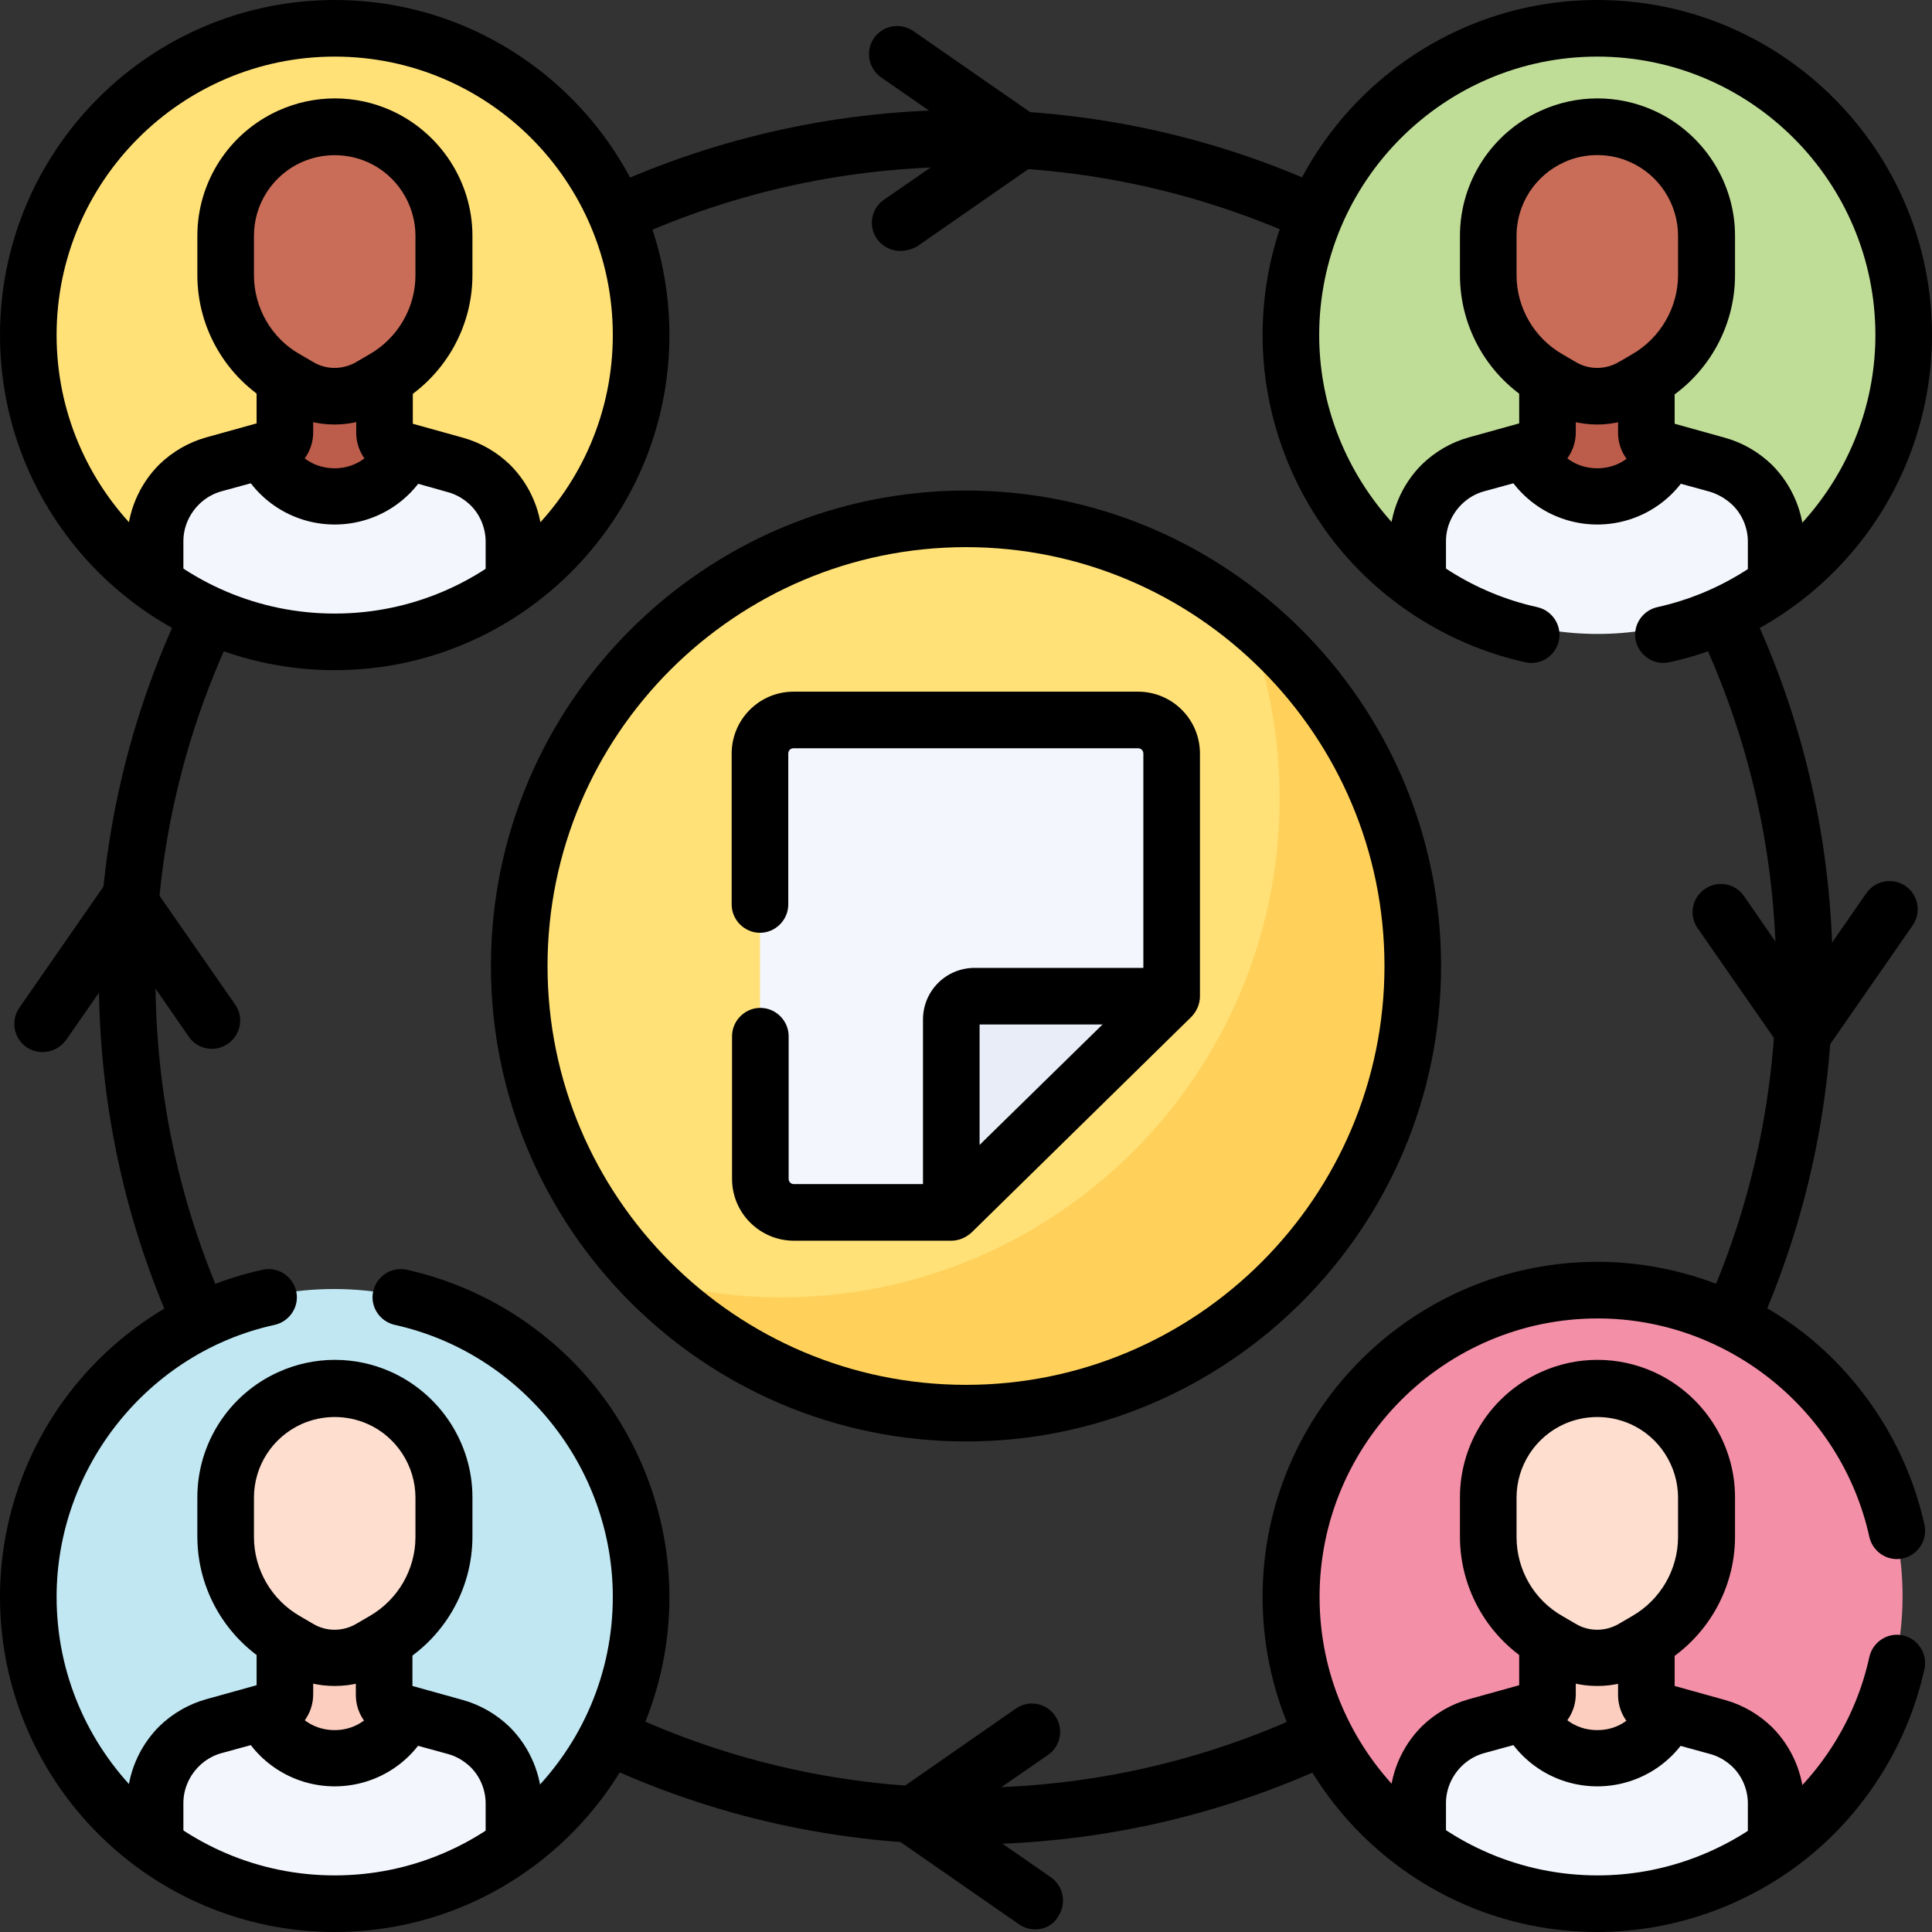
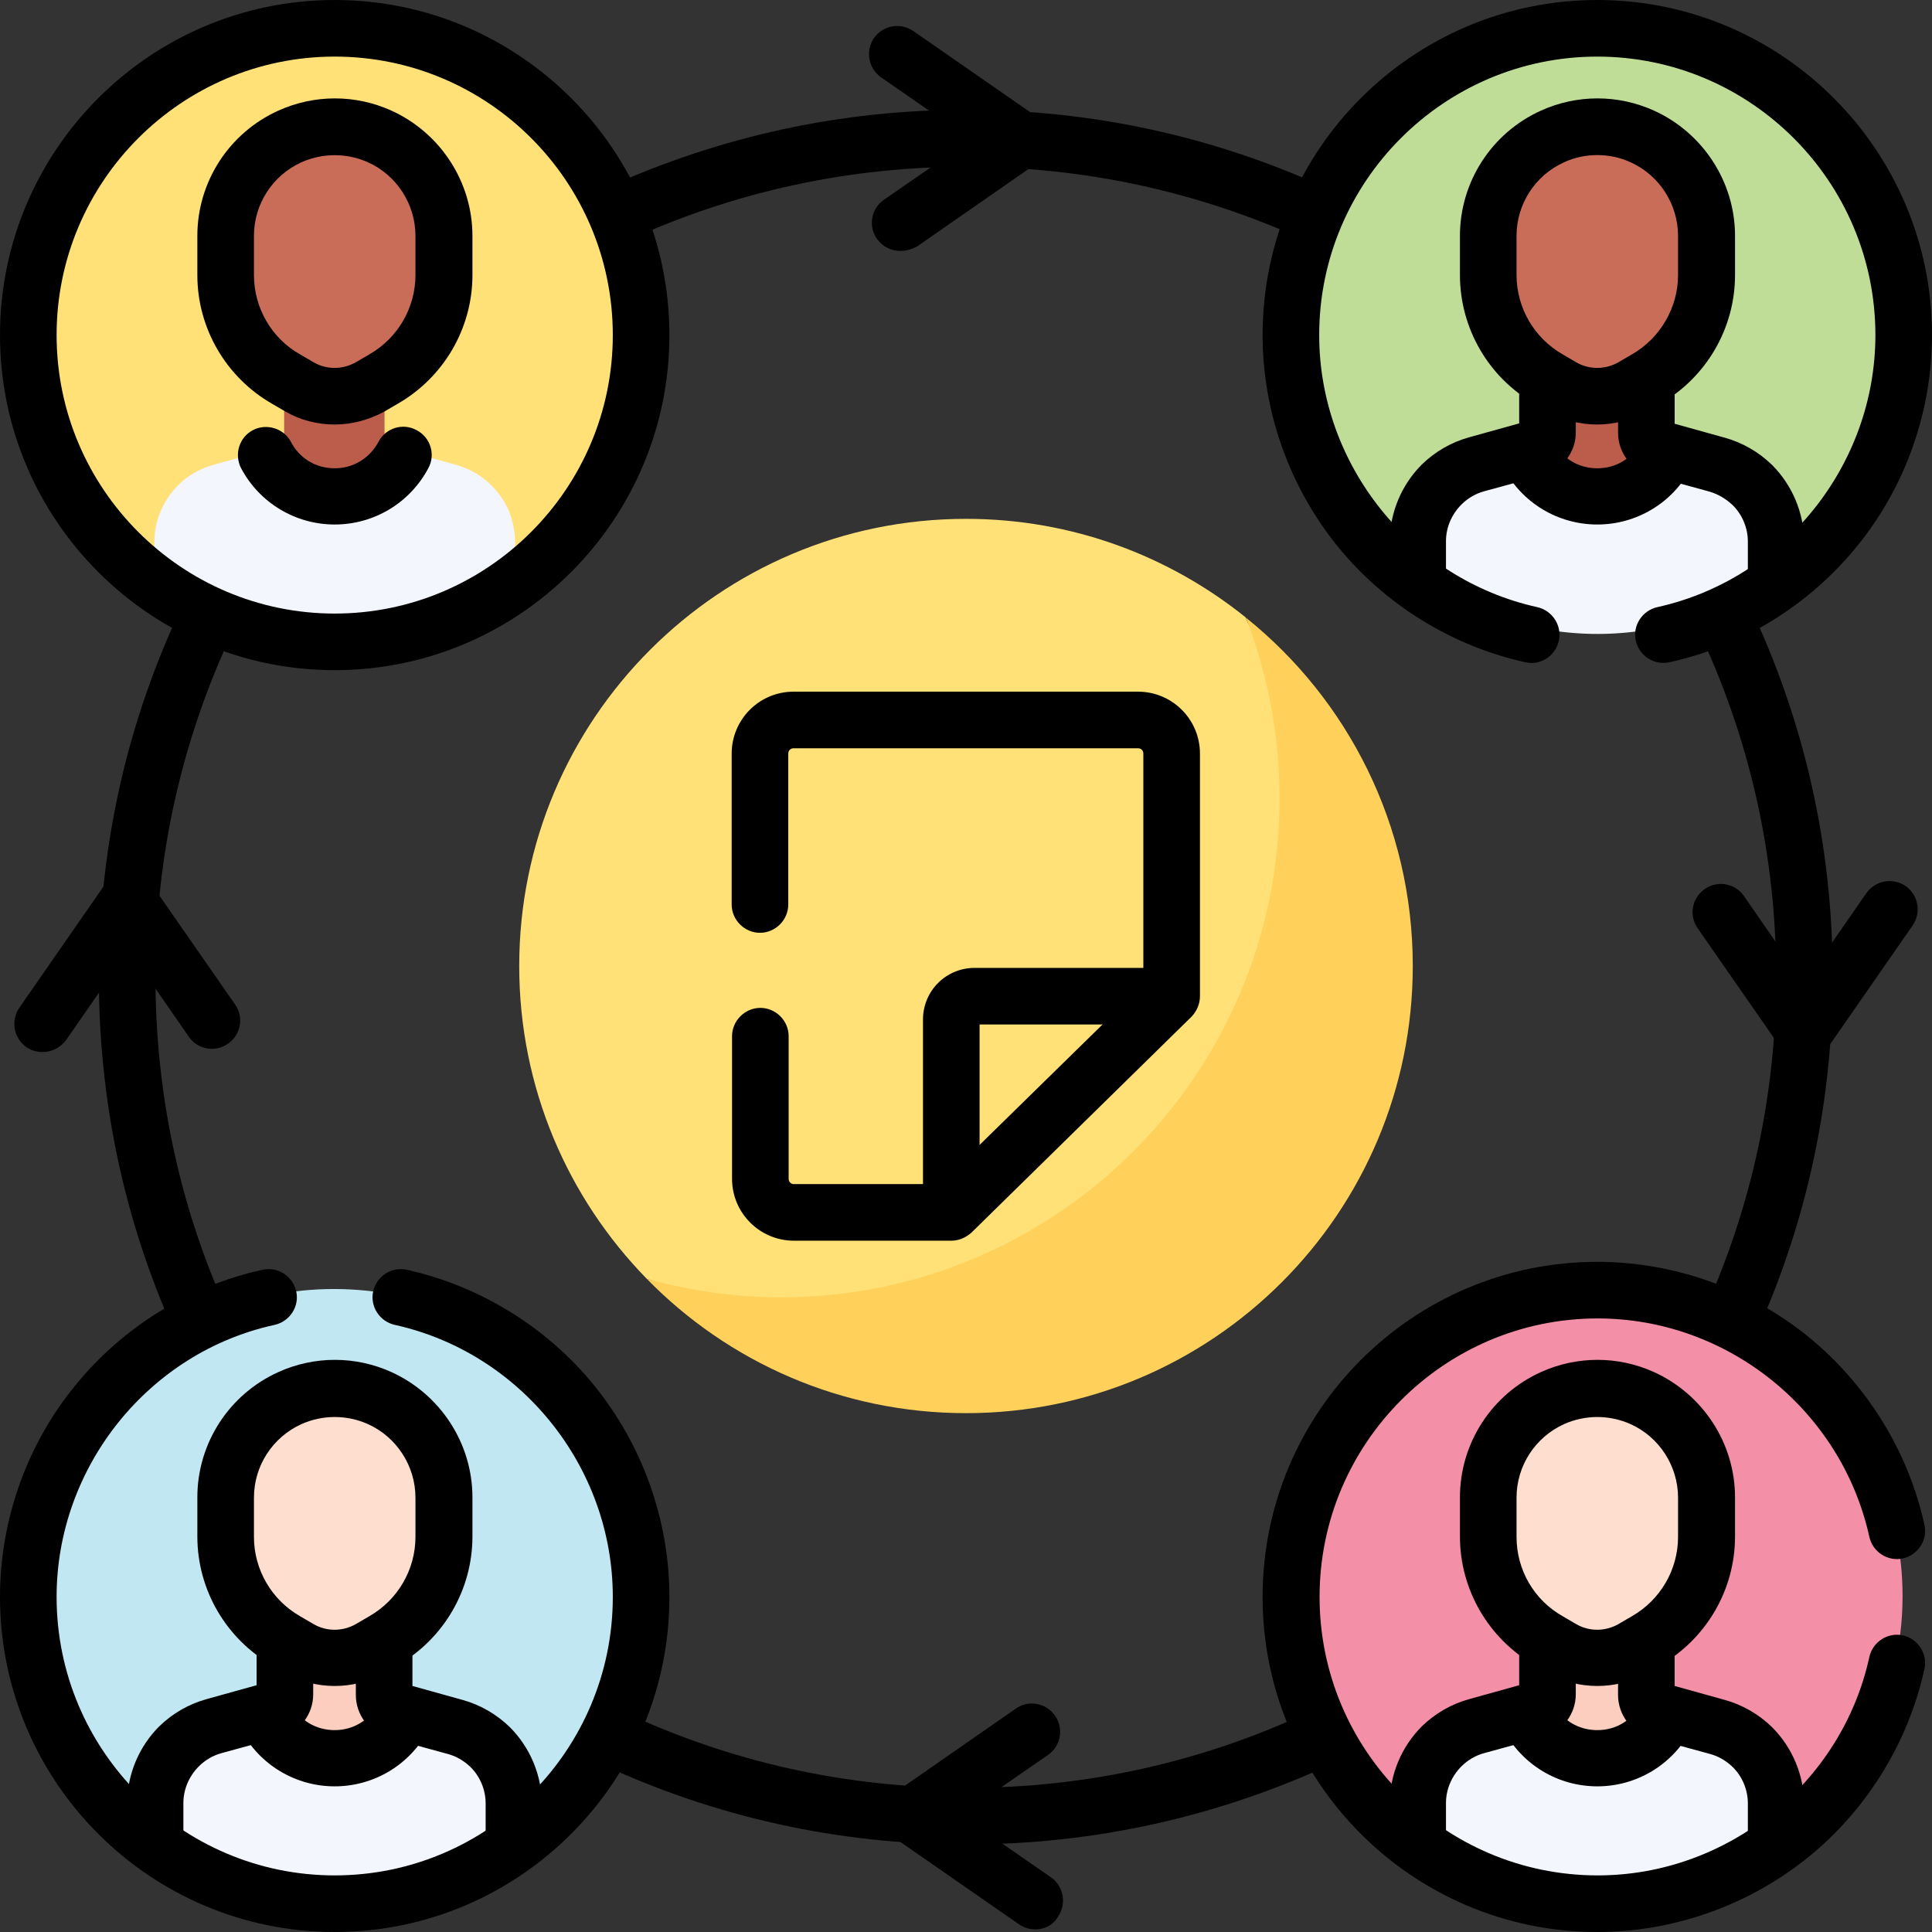
<svg xmlns="http://www.w3.org/2000/svg" version="1.1" id="Layer_1" x="0px" y="0px" viewBox="0 0 512 512" style="enable-background:new 0 0 512 512;" xml:space="preserve">
  <rect x="0" y="0" width="512" height="512" fill="#333333" stroke="none" />
  <g>
    <g>
      <path style="fill:#FFE178;" d="M357.4,214.4c0,73-70.1,144.9-143.1,144.9c-12.3,0-31.6-17.3-42.9-20.4    c-20.9-21.4-33.8-50.6-33.8-82.9c0-65.4,53-118.5,118.4-118.5c28.1,0,53.8,9.8,74.1,26.1C335.9,178.5,357.4,197.5,357.4,214.4    L357.4,214.4z" />
    </g>
    <g>
      <path style="fill:#FFD15B;" d="M374.4,256c0,65.4-53,118.5-118.4,118.5c-33.1,0-63.1-13.6-84.6-35.6c11.6,3.2,23.6,4.9,35.6,4.9    c72.9,0,132.1-59.2,132.1-132.2c0-16.9-3.2-33-8.9-47.9C357.1,185.3,374.4,218.6,374.4,256z" />
    </g>
    <g>
-       <path style="fill:#F3F6FC;" d="M310.5,262.7v-63.1c0-4.9-4-8.9-8.9-8.9h-91.3c-4.9,0-8.9,4-8.9,8.9v112.8c0,4.9,4,8.9,8.9,8.9    h40.5c0.4,0,0.8-0.1,1.1-0.2l6.3-13.6l38.3-37.3l13.7-6.2C310.4,263.6,310.5,263.2,310.5,262.7L310.5,262.7z" />
-     </g>
+       </g>
    <g>
-       <path style="fill:#E8EDF7;" d="M310.2,264c-0.2,0.3-0.4,0.6-0.6,0.9L253,320.4c-0.3,0.2-0.6,0.5-0.9,0.6v-50.8    c0-3.4,2.8-6.2,6.2-6.2H310.2z" />
-     </g>
+       </g>
    <g>
      <path style="fill:#BFDD97;" d="M502.7,88.6c0,26.5-13,50-33,64.4c-18.1,1.1-30.1,6.7-47.4,6.7S391.3,155,377,153    c-20-14.4-33-37.9-33-64.4c0-43.8,35.5-79.3,79.3-79.3S502.7,44.8,502.7,88.6z" />
    </g>
    <g>
      <path style="fill:#BC5D4C;" d="M442.7,118.8c0,21.5-37.3,19.5-38.6,0l3.4-0.9c1.8-0.5,3-2.1,3-4V92.2h25.8v21.7c0,1.9,1.2,3.5,3,4    L442.7,118.8L442.7,118.8z" />
    </g>
    <g>
      <path style="fill:#F3F6FC;" d="M469.8,142v11c-13,9.4-29.1,15-46.4,15s-33.3-5.5-46.4-15v-11c0-5.5,2.2-10.8,6.1-14.7    c1.2-1.2,2.7-2.3,4.2-3.2c1.5-0.9,3.1-1.6,4.8-2l11.9-3.3c8.3,15.3,30.3,15.3,38.6,0l11.9,3.3c3.4,0.9,6.5,2.7,9,5.2    c1.9,1.9,3.5,4.2,4.5,6.7C469.2,136.6,469.8,139.3,469.8,142L469.8,142z" />
    </g>
    <g>
      <path style="fill:#C96D59;" d="M410.8,100l3.5,2c5.6,3.2,12.5,3.2,18.2,0l3.5-2c9.7-5.5,15.7-15.8,15.7-26.9V63    c0-11.1-6.5-21.2-16.6-25.7c-7.4-3.3-15.8-3.3-23.2,0c-10.1,4.6-16.6,14.6-16.6,25.7v10.1C395.1,84.2,401.1,94.5,410.8,100    L410.8,100z" />
    </g>
    <g>
      <path style="fill:#FFE178;" d="M170.5,88.6c0,27.3-13.4,51.5-34,66.4c-18.7,1.2-31,6.9-48.9,6.9s-32.1-4.9-46.8-6.9    c-20.6-14.9-34-39.1-34-66.4c0-45.2,36.6-81.8,81.8-81.8S170.5,43.4,170.5,88.6L170.5,88.6z" />
    </g>
    <g>
      <path style="fill:#BC5D4C;" d="M108.5,119.8c0,22.2-38.5,20.1-39.8,0l3.5-1c1.8-0.5,3.1-2.2,3.1-4.1V92.3h26.6v22.4    c0,1.9,1.3,3.6,3.1,4.1L108.5,119.8L108.5,119.8z" />
    </g>
    <g>
      <path style="fill:#F3F6FC;" d="M136.5,143.7V155c-13.5,9.7-30,15.4-47.8,15.4c-17.9,0-34.4-5.7-47.8-15.4v-11.3    c0-5.7,2.3-11.1,6.3-15.1c1.3-1.3,2.7-2.4,4.3-3.3c1.6-0.9,3.2-1.6,5-2.1l12.3-3.4c8.6,15.8,31.2,15.8,39.8,0l12.3,3.4    c3.5,1,6.7,2.8,9.3,5.4c2,2,3.6,4.3,4.7,6.9C135.9,138.1,136.5,140.9,136.5,143.7L136.5,143.7z" />
    </g>
    <g>
      <path style="fill:#C96D59;" d="M75.6,100.3l3.6,2.1c5.8,3.3,12.9,3.3,18.7,0l3.6-2.1c10-5.7,16.1-16.3,16.1-27.7V62.2    c0-11.5-6.7-21.8-17.2-26.5c-7.6-3.4-16.3-3.4-24,0c-10.4,4.7-17.2,15.1-17.2,26.5v10.5C59.5,84.1,65.6,94.7,75.6,100.3z" />
    </g>
    <g>
      <path style="fill:#C0E7F2;" d="M170.4,423.4c0,27.3-13.4,51.5-34,66.4c-18.7,1.2-31,6.9-48.9,6.9c-17.9,0-32.1-4.9-46.8-6.9    c-20.6-14.9-34-39.1-34-66.4c0-45.2,36.6-81.8,81.8-81.8S170.4,378.2,170.4,423.4L170.4,423.4z" />
    </g>
    <g>
      <path style="fill:#FCCEBF;" d="M108.5,454.5c0,22.2-38.5,20.1-39.8,0l3.5-1c1.8-0.5,3.1-2.2,3.1-4.1V427h26.6v22.4    c0,1.9,1.3,3.6,3.1,4.1L108.5,454.5z" />
    </g>
    <g>
      <path style="fill:#F3F6FC;" d="M136.4,478.4v11.3c-13.4,9.7-30,15.4-47.8,15.4c-17.9,0-34.4-5.7-47.8-15.4v-11.3    c0-5.7,2.3-11.1,6.3-15.1c1.3-1.3,2.7-2.4,4.3-3.3c1.6-0.9,3.2-1.6,5-2.1l12.3-3.4c8.6,15.8,31.2,15.8,39.8,0l12.3,3.4    c3.5,1,6.7,2.8,9.3,5.4c2,2,3.6,4.4,4.7,6.9C135.9,472.8,136.4,475.6,136.4,478.4L136.4,478.4z" />
    </g>
    <g>
      <path style="fill:#FDDECF;" d="M75.6,435.1l3.6,2.1c5.8,3.3,12.9,3.3,18.7,0l3.6-2.1c10-5.7,16.1-16.2,16.1-27.7v-10.5    c0-11.5-6.7-21.8-17.2-26.5c-7.6-3.4-16.3-3.4-23.9,0c-10.4,4.7-17.2,15.1-17.2,26.5v10.5C59.5,418.9,65.6,429.4,75.6,435.1z" />
    </g>
    <g>
      <path style="fill:#F48FA8;" d="M504.2,423c0,27.1-13.3,51.1-33.7,65.9c-18.5,1.2-30.8,6.8-48.5,6.8c-17.7,0-31.8-4.8-46.4-6.8    c-20.4-14.7-33.7-38.8-33.7-65.9c0-44.8,36.3-81.2,81.2-81.2S504.2,378.2,504.2,423z" />
    </g>
    <g>
      <path style="fill:#FCCEBF;" d="M442.8,453.9c0,22-38.2,19.9-39.5,0l3.5-1c1.8-0.5,3.1-2.2,3.1-4.1v-22.2h26.4v22.2    c0,1.9,1.3,3.6,3.1,4.1L442.8,453.9z" />
    </g>
    <g>
      <path style="fill:#F3F6FC;" d="M470.5,477.7v11.2c-13.3,9.6-29.7,15.3-47.4,15.3s-34.1-5.7-47.4-15.3v-11.2c0-5.6,2.3-11.1,6.3-15    c1.3-1.3,2.7-2.4,4.3-3.3c1.6-0.9,3.2-1.6,5-2.1l12.2-3.4c8.5,15.6,31,15.6,39.5,0l12.2,3.4c3.5,1,6.7,2.8,9.2,5.3    c2,2,3.6,4.3,4.6,6.9C469.9,472.1,470.5,474.9,470.5,477.7L470.5,477.7z" />
    </g>
    <g>
      <path style="fill:#FDDECF;" d="M410.1,434.7l3.6,2c5.8,3.3,12.8,3.3,18.6,0l3.6-2c9.9-5.6,16-16.1,16-27.5v-10.4    c0-11.4-6.7-21.7-17-26.3c-7.6-3.4-16.2-3.4-23.8,0c-10.4,4.7-17,15-17,26.3v10.4C394.1,418.5,400.2,429.1,410.1,434.7    L410.1,434.7z" />
    </g>
    <g>
      <path d="M256,488.8c-34,0-66.8-7.3-97.3-21.6c-3.8-1.8-5.4-6.2-3.6-10c1.8-3.8,6.2-5.4,10-3.6c28.6,13.4,59.2,20.2,91,20.2    c31.8,0,62.4-6.8,91-20.2c3.7-1.8,8.2-0.1,10,3.6c1.8,3.8,0.1,8.2-3.6,10C322.8,481.5,290,488.8,256,488.8z M459,357.1    c-1,0-2.1-0.2-3.1-0.7c-3.8-1.7-5.5-6.1-3.8-9.9c12.3-27.6,18.6-57.1,18.6-87.6c0-32.2-7-63.2-20.7-92.1c-1.8-3.7-0.2-8.2,3.6-10    c3.7-1.8,8.2-0.2,10,3.6c14.7,30.9,22.1,64.1,22.1,98.5c0,32.6-6.7,64.2-19.9,93.7C464.6,355.4,461.9,357.1,459,357.1z     M52.9,356.9c-2.9,0-5.6-1.7-6.9-4.4c-13.2-29.5-19.8-61-19.8-93.5c0-34.5,7.4-67.6,22.1-98.5c1.8-3.7,6.3-5.3,10-3.6    c3.7,1.8,5.3,6.3,3.6,10c-13.7,28.9-20.7,59.9-20.7,92.1c0,30.4,6.2,59.9,18.5,87.4c1.7,3.8,0,8.2-3.8,9.9    C54.9,356.7,53.9,356.9,52.9,356.9z M164,64c-2.8,0-5.6-1.6-6.8-4.4c-1.7-3.8-0.1-8.2,3.7-9.9c30-13.6,62-20.6,95.1-20.6    c33.1,0,65.1,6.9,95,20.5c3.8,1.7,5.4,6.2,3.7,9.9c-1.7,3.8-6.2,5.4-9.9,3.7C316.8,50.6,287,44.2,256,44.2    c-31,0-60.9,6.5-88.9,19.2C166.1,63.8,165,64,164,64z" />
    </g>
    <g>
      <path d="M405.8,175.7c-0.5,0-1.1-0.1-1.6-0.2c-19.4-4.3-37.1-15.2-49.7-30.7c-12.8-15.8-19.9-35.7-19.9-56    c0-49,39.8-88.8,88.7-88.8C472.2,0,512,39.8,512,88.8c0,20.4-7.1,40.3-19.9,56c-12.6,15.5-30.3,26.5-49.7,30.7    c-4,0.9-8-1.7-8.9-5.7s1.7-8,5.7-8.9c33.5-7.4,57.8-37.7,57.8-72.1c0-40.7-33.1-73.8-73.7-73.8s-73.7,33.1-73.7,73.8    c0,34.4,24.3,64.7,57.8,72.1c4,0.9,6.6,4.9,5.7,8.9C412.3,173.4,409.2,175.7,405.8,175.7z" />
    </g>
    <g>
      <path d="M375.8,161.5c-4.1,0-7.5-3.4-7.5-7.5v-10.5c0-7.6,3.1-15,8.5-20.4c3.5-3.4,7.8-5.9,12.5-7.2l13.3-3.7v-9.8    c0-4.1,3.4-7.5,7.5-7.5s7.5,3.4,7.5,7.5v12.2c0,5.2-3.5,9.9-8.6,11.3l-15.7,4.3c-2.2,0.6-4.3,1.8-6,3.5c-2.6,2.6-4.1,6.1-4.1,9.7    V154C383.3,158.2,380,161.5,375.8,161.5z M470.7,160.9c-4.1,0-7.5-3.4-7.5-7.5v-9.9c0-3.6-1.5-7.2-4.1-9.7c-1.7-1.6-3.7-2.8-6-3.5    l-15.7-4.3c-5.1-1.4-8.6-6.1-8.6-11.3v-12.2c0-4.1,3.4-7.5,7.5-7.5s7.5,3.4,7.5,7.5v9.8l13.3,3.7c4.7,1.3,9,3.8,12.5,7.2    c5.4,5.4,8.5,12.8,8.5,20.4v9.9C478.2,157.6,474.9,160.9,470.7,160.9z" />
    </g>
    <g>
      <path d="M423.3,139c-10.4,0-19.9-5.7-24.8-14.9c-1.9-3.7-0.5-8.2,3.1-10.1c3.7-1.9,8.2-0.5,10.1,3.1c2.3,4.4,6.6,7,11.6,7    s9.2-2.6,11.6-7c1.9-3.7,6.5-5.1,10.1-3.1c3.7,1.9,5.1,6.5,3.1,10.1C443.2,133.3,433.7,139,423.3,139z M423.3,112.5    c-4.5,0-9-1.1-13-3.4l-3.6-2.1c-12.2-6.9-19.8-20-19.8-34.1V62.5c0-14.3,8.4-27.3,21.5-33.2c9.5-4.3,20.4-4.3,29.9,0    c13,5.9,21.5,18.9,21.5,33.2v10.4c0,14.1-7.6,27.1-19.8,34.1l-3.6,2.1C432.3,111.3,427.8,112.5,423.3,112.5z M423.3,41.1    c-3,0-6,0.6-8.8,1.9c-7.7,3.5-12.6,11.1-12.6,19.5v10.4c0,8.7,4.7,16.7,12.2,21c0,0,0,0,0,0l3.6,2.1c3.4,2,7.7,2,11.2,0l3.6-2.1    c7.5-4.3,12.2-12.4,12.2-21V62.5c0-8.4-5-16.1-12.6-19.5C429.3,41.7,426.3,41.1,423.3,41.1z" />
    </g>
    <g>
      <path d="M88.7,177.6C39.8,177.6,0,137.8,0,88.8S39.8,0,88.7,0s88.7,39.8,88.7,88.8S137.6,177.6,88.7,177.6z M88.7,15    C48.1,15,15,48.1,15,88.8s33.1,73.8,73.7,73.8s73.7-33.1,73.7-73.8S129.4,15,88.7,15z" />
    </g>
    <g>
-       <path d="M136.2,160.9c-4.1,0-7.5-3.4-7.5-7.5v-9.9c0-3.6-1.5-7.2-4.1-9.7c-1.7-1.6-3.7-2.8-6-3.4L103,126    c-5.1-1.4-8.6-6.1-8.6-11.3v-12.2c0-4.1,3.4-7.5,7.5-7.5s7.5,3.4,7.5,7.5v9.8l13.3,3.7c4.7,1.3,9,3.8,12.5,7.2    c5.4,5.4,8.5,12.8,8.5,20.4v9.9C143.7,157.6,140.3,160.9,136.2,160.9z M41.2,160.5c-4.1,0-7.5-3.4-7.5-7.5v-9.5    c0-7.6,3.1-15,8.5-20.4c3.5-3.4,7.8-5.9,12.5-7.2l13.3-3.7v-9.8c0-4.1,3.4-7.5,7.5-7.5s7.5,3.4,7.5,7.5v12.2    c0,5.2-3.5,9.9-8.6,11.3l-15.7,4.3c-2.2,0.6-4.3,1.8-6,3.5c-2.6,2.6-4.1,6.1-4.1,9.7v9.5C48.8,157.2,45.4,160.5,41.2,160.5z" />
-     </g>
+       </g>
    <g>
      <path d="M423.3,512c-48.9,0-88.7-39.8-88.7-88.8s39.8-88.8,88.7-88.8c20.3,0,40.2,7.1,56,19.9c15.5,12.7,26.4,30.3,30.7,49.8    c0.9,4-1.7,8-5.7,8.9c-4,0.9-8-1.7-8.9-5.7c-7.4-33.6-37.6-57.9-72-57.9c-40.6,0-73.7,33.1-73.7,73.8c0,40.7,33.1,73.8,73.7,73.8    c34.4,0,64.7-24.4,72-57.9c0.9-4,4.9-6.6,8.9-5.7c4,0.9,6.6,4.9,5.7,8.9c-4.3,19.5-15.2,37.2-30.7,49.8    C463.5,504.9,443.6,512,423.3,512z M88.7,139C88.7,139,88.7,139,88.7,139c-10.4,0-19.9-5.7-24.8-14.9c-1.9-3.7-0.5-8.2,3.1-10.1    s8.2-0.5,10.1,3.1c2.3,4.4,6.6,7,11.6,7c4.9,0,9.2-2.6,11.6-7c1.9-3.7,6.5-5.1,10.1-3.1c3.7,1.9,5.1,6.5,3.1,10.1    C108.6,133.3,99.1,139,88.7,139z M88.7,112.5c-4.5,0-9-1.1-13-3.4l-3.6-2.1c0,0,0,0,0,0c-12.2-7-19.8-20-19.8-34.1V62.5    c0-14.3,8.4-27.3,21.5-33.2c9.5-4.3,20.4-4.3,29.9,0c13,5.9,21.5,18.9,21.5,33.2v10.4c0,14.1-7.6,27.1-19.8,34.1l-3.6,2.1    C97.7,111.3,93.2,112.5,88.7,112.5z M79.5,93.9l3.6,2.1c3.4,2,7.7,2,11.2,0l3.6-2.1c7.5-4.3,12.2-12.3,12.2-21V62.5    c0-8.4-5-16.1-12.6-19.5c-5.6-2.5-12-2.5-17.6,0c-7.7,3.5-12.6,11.1-12.6,19.5v10.4C67.3,81.6,72,89.7,79.5,93.9L79.5,93.9z" />
    </g>
    <g>
      <path d="M470.7,495.3c-4.1,0-7.5-3.4-7.5-7.5v-9.9c0-3.6-1.5-7.2-4.1-9.7c-1.7-1.6-3.7-2.8-6-3.4l-15.7-4.3    c-5.1-1.4-8.6-6.1-8.6-11.3v-12.2c0-4.1,3.4-7.5,7.5-7.5s7.5,3.4,7.5,7.5v9.8l13.3,3.7c4.7,1.3,9,3.8,12.5,7.2    c5.4,5.4,8.5,12.8,8.5,20.4v9.9C478.2,492,474.9,495.3,470.7,495.3z M375.8,494.9c-4.1,0-7.5-3.4-7.5-7.5v-9.5    c0-7.6,3.1-15,8.5-20.4c3.5-3.4,7.8-5.9,12.5-7.2l13.3-3.7v-9.8c0-4.1,3.4-7.5,7.5-7.5s7.5,3.4,7.5,7.5v12.2    c0,5.2-3.5,9.9-8.6,11.3l-15.7,4.3c-2.2,0.6-4.3,1.8-6,3.5c-2.6,2.6-4.1,6.1-4.1,9.7v9.5C383.3,491.5,380,494.9,375.8,494.9z" />
    </g>
    <g>
      <path d="M88.7,512C39.8,512,0,472.2,0,423.2c0-20.4,7.1-40.3,19.9-56c12.6-15.5,30.3-26.5,49.7-30.7c4-0.9,8,1.7,8.9,5.7    c0.9,4-1.7,8-5.7,8.9C39.3,358.4,15,388.8,15,423.2c0,40.7,33.1,73.8,73.7,73.8c40.6,0,73.7-33.1,73.7-73.8    c0-34.4-24.3-64.7-57.8-72.1c-4-0.9-6.6-4.9-5.7-8.9c0.9-4,4.9-6.6,8.9-5.7c19.4,4.3,37.1,15.2,49.7,30.7    c12.8,15.8,19.9,35.7,19.9,56C177.4,472.2,137.6,512,88.7,512z M423.3,473.4c-10.4,0-19.9-5.7-24.8-14.9    c-1.9-3.7-0.5-8.2,3.1-10.1c3.7-1.9,8.2-0.5,10.1,3.1c2.3,4.4,6.6,7,11.6,7s9.2-2.6,11.6-7c1.9-3.7,6.5-5.1,10.1-3.1    c3.7,1.9,5.1,6.5,3.1,10.1C443.2,467.7,433.7,473.4,423.3,473.4z M423.3,446.8c-4.5,0-9-1.1-13-3.4l-3.6-2.1h0    c-12.2-7-19.8-20-19.8-34.1v-10.4c0-14.3,8.4-27.3,21.5-33.2c9.5-4.3,20.4-4.3,29.9,0c13,5.9,21.5,18.9,21.5,33.2v10.4    c0,14.1-7.6,27.1-19.8,34.1l-3.6,2.1C432.3,445.7,427.8,446.8,423.3,446.8z M414.1,428.3l3.6,2.1c3.4,2,7.7,2,11.2,0l3.6-2.1    c7.5-4.3,12.2-12.3,12.2-21v-10.4c0-8.4-5-16.1-12.6-19.5c-5.6-2.5-12-2.5-17.6,0c-7.7,3.5-12.6,11.1-12.6,19.5v10.4    C401.9,416,406.5,424,414.1,428.3L414.1,428.3z" />
    </g>
    <g>
      <path d="M136.2,495.3c-4.1,0-7.5-3.4-7.5-7.5v-9.9c0-3.6-1.5-7.2-4.1-9.7c-1.7-1.6-3.7-2.8-6-3.4l-15.7-4.3    c-5.1-1.4-8.6-6.1-8.6-11.3v-12.2c0-4.1,3.4-7.5,7.5-7.5s7.5,3.4,7.5,7.5v9.8l13.3,3.7c4.7,1.3,9,3.8,12.5,7.2    c5.4,5.4,8.5,12.8,8.5,20.4v9.9C143.7,492,140.3,495.3,136.2,495.3z M41.2,494.9c-4.1,0-7.5-3.4-7.5-7.5v-9.5    c0-7.6,3.1-15,8.5-20.4c3.5-3.4,7.8-5.9,12.5-7.2l13.3-3.7v-9.8c0-4.1,3.4-7.5,7.5-7.5s7.5,3.4,7.5,7.5v12.2    c0,5.3-3.5,9.9-8.6,11.3l-15.7,4.3c-2.2,0.6-4.3,1.8-6,3.5c-2.6,2.6-4.1,6.1-4.1,9.7v9.5C48.8,491.5,45.4,494.9,41.2,494.9z" />
    </g>
    <g>
      <path d="M274.4,511.3c-1.5,0-3-0.4-4.3-1.3l-32.7-22.7c-2-1.4-3.2-3.7-3.2-6.2s1.2-4.8,3.2-6.2l31.8-22.1    c3.4-2.4,8.1-1.5,10.4,1.9c2.4,3.4,1.5,8.1-1.9,10.4l-23,15.9l23.8,16.5c3.4,2.4,4.2,7,1.9,10.4    C279.1,510.2,276.8,511.3,274.4,511.3z M88.7,473.4C88.7,473.4,88.7,473.4,88.7,473.4c-10.4,0-19.9-5.7-24.8-14.9    c-1.9-3.7-0.5-8.2,3.1-10.1c3.7-1.9,8.2-0.5,10.1,3.1c2.3,4.4,6.6,7,11.6,7c4.9,0,9.2-2.6,11.6-7c1.9-3.7,6.5-5.1,10.1-3.1    c3.7,1.9,5.1,6.5,3.1,10.1C108.6,467.7,99.1,473.4,88.7,473.4z M88.7,446.8c-4.5,0-9-1.1-13-3.4l-3.6-2.1c0,0,0,0,0,0    c-12.2-7-19.8-20-19.8-34.1v-10.4c0-14.3,8.4-27.3,21.5-33.2c9.5-4.3,20.4-4.3,29.9,0c13,5.9,21.5,18.9,21.5,33.2v10.4    c0,14.1-7.6,27.1-19.8,34.1l-3.6,2.1C97.7,445.7,93.2,446.8,88.7,446.8z M79.5,428.3l3.6,2.1c3.4,2,7.7,2,11.2,0l3.6-2.1    c7.5-4.3,12.2-12.3,12.2-21v-10.4c0-8.4-5-16.1-12.6-19.5c-5.6-2.5-12-2.5-17.6,0c-7.7,3.5-12.6,11.1-12.6,19.5v10.4    C67.3,416,72,424,79.5,428.3L79.5,428.3z M478.2,281c-2.5,0-4.8-1.2-6.2-3.2l-22.1-31.8c-2.4-3.4-1.5-8.1,1.9-10.4    c3.4-2.4,8.1-1.5,10.4,1.9l15.9,23l16.5-23.8c2.4-3.4,7-4.2,10.4-1.9c3.4,2.4,4.2,7,1.9,10.4l-22.7,32.7    C482.9,279.8,480.6,281,478.2,281z M11.3,278.8c-1.5,0-3-0.4-4.3-1.3c-3.4-2.4-4.2-7-1.9-10.4l22.7-32.7c1.4-2,3.7-3.2,6.2-3.2    s4.8,1.2,6.2,3.2l22.1,31.8c2.4,3.4,1.5,8.1-1.9,10.4c-3.4,2.4-8.1,1.5-10.4-1.9l-15.9-23l-16.5,23.8    C16,277.7,13.7,278.8,11.3,278.8z M238.6,66.5c-2.4,0-4.7-1.1-6.2-3.2c-2.4-3.4-1.5-8.1,1.9-10.4l23-15.9l-23.8-16.5    c-3.4-2.4-4.2-7-1.9-10.4c2.4-3.4,7-4.2,10.4-1.9l32.7,22.7c2,1.4,3.2,3.7,3.2,6.2s-1.2,4.8-3.2,6.2l-31.8,22.1    C241.5,66.1,240,66.5,238.6,66.5z" />
    </g>
    <g>
-       <path d="M256,382c-69.4,0-125.9-56.5-125.9-126c0-69.5,56.5-126,125.9-126s125.9,56.5,125.9,126C381.9,325.5,325.4,382,256,382z     M256,145c-61.1,0-110.9,49.8-110.9,111S194.9,367,256,367c61.1,0,110.9-49.8,110.9-111S317.1,145,256,145z" />
-     </g>
+       </g>
    <g>
      <path d="M252.1,328.8h-41.7c-9,0-16.4-7.3-16.4-16.4v-37.8c0-4.1,3.4-7.5,7.5-7.5s7.5,3.4,7.5,7.5v37.8c0,0.8,0.6,1.4,1.4,1.4H249    l54-52.9v-61.2c0-0.8-0.6-1.4-1.4-1.4h-91.3c-0.8,0-1.4,0.6-1.4,1.4v40c0,4.1-3.4,7.5-7.5,7.5s-7.5-3.4-7.5-7.5v-40    c0-9,7.3-16.4,16.4-16.4h91.3c9,0,16.4,7.3,16.4,16.4V264c0,2-0.8,3.9-2.2,5.4l-58.4,57.3C255.9,328,254.1,328.8,252.1,328.8z" />
    </g>
    <g>
      <path d="M252.1,327.2c-4.1,0-7.5-3.4-7.5-7.5v-49.5c0-7.6,6.1-13.7,13.7-13.7h51.4c4.1,0,7.5,3.4,7.5,7.5s-3.4,7.5-7.5,7.5h-50.1    v48.2C259.6,323.9,256.2,327.2,252.1,327.2z" />
    </g>
  </g>
</svg>